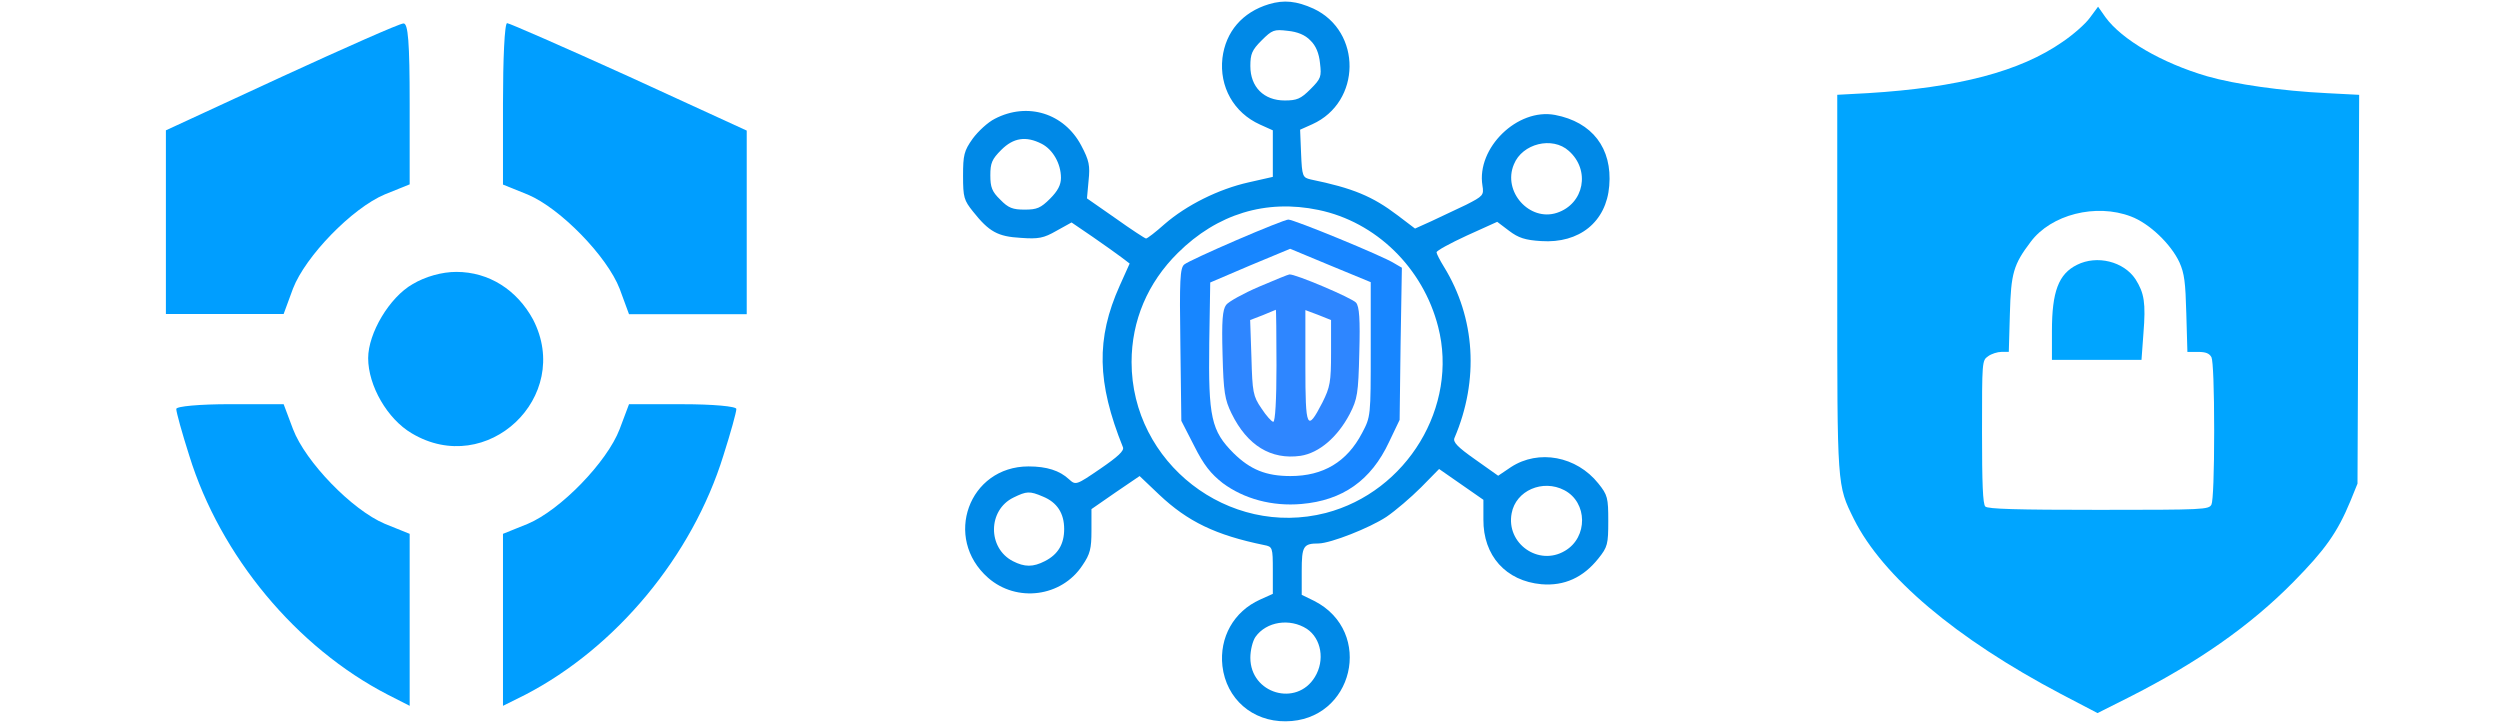
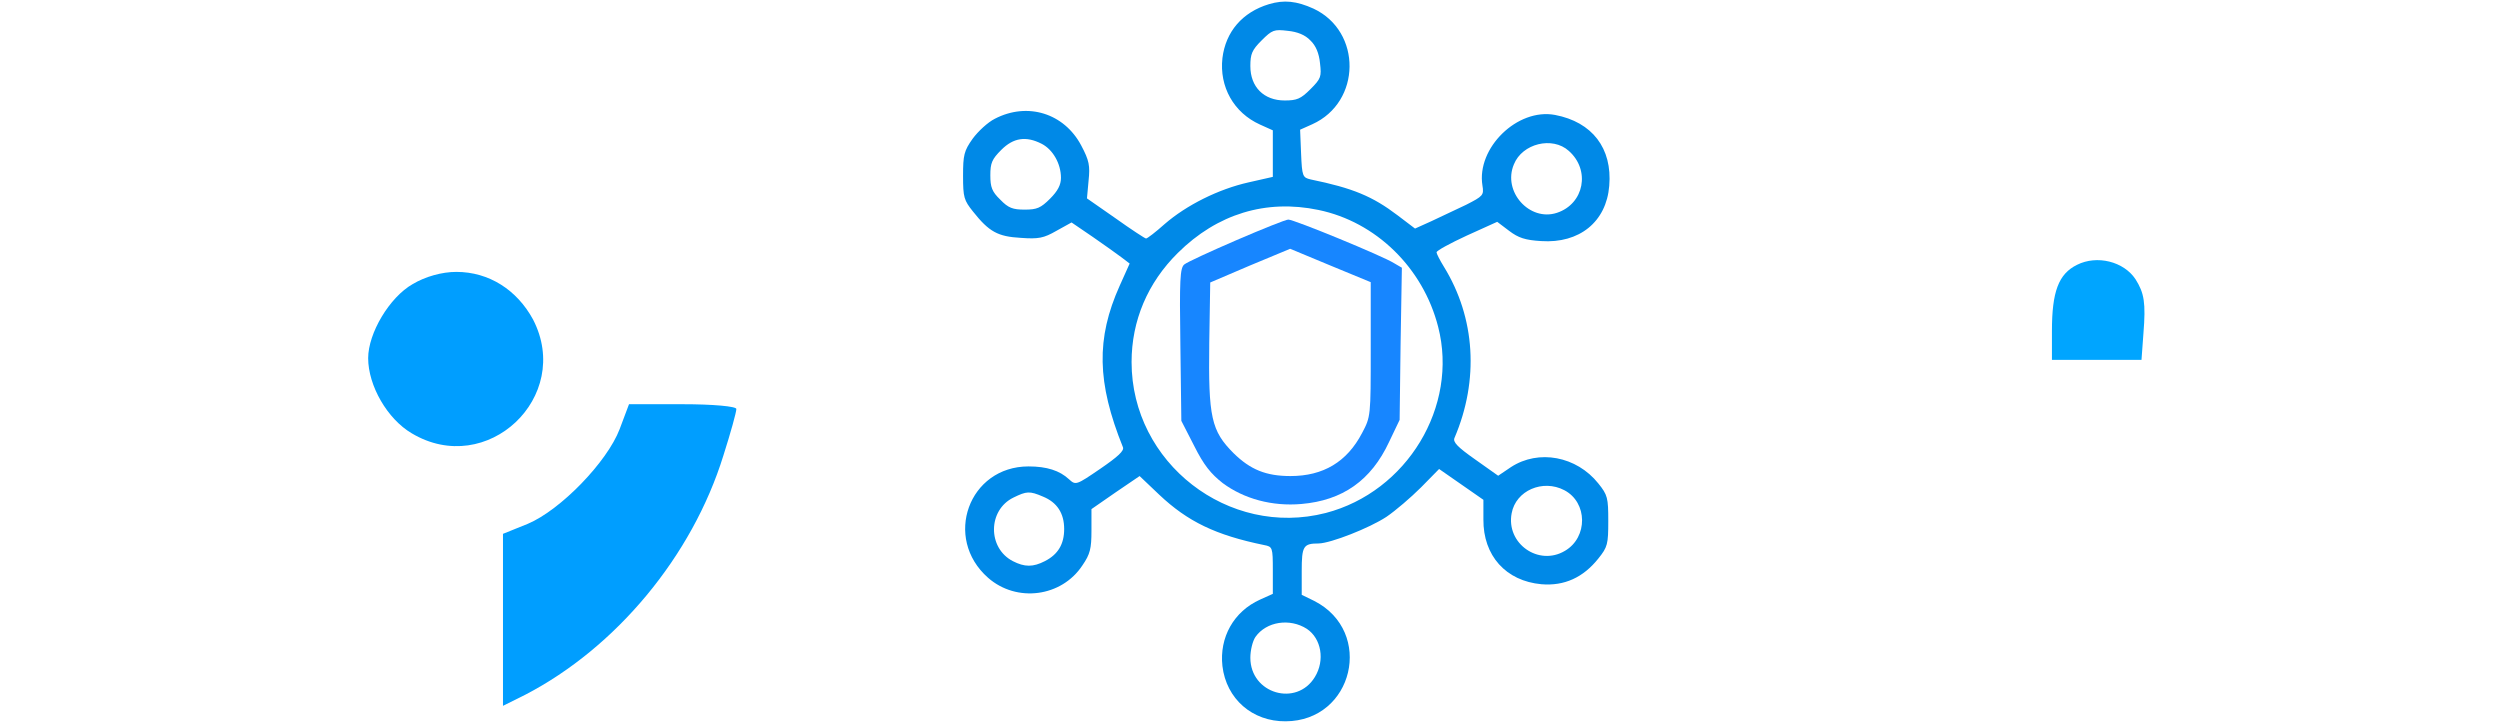
<svg xmlns="http://www.w3.org/2000/svg" version="1.1" id="Layer_1" x="0px" y="0px" viewBox="0 0 778.8 225" style="enable-background:new 0 0 778.8 225;" xml:space="preserve">
  <style type="text/css">
	.st0{fill:#0089E7;}
	.st1{fill:#1786FF;}
	.st2{fill:#2E86FF;}
	.st3{fill:#009EFF;}
	.st4{fill:#00A5FF;}
</style>
  <g transform="translate(0,225) scale(0.1,-0.1)">
    <path class="st0" d="M3953.1,2237c-83-25-135-86-145-168c-10-89,35-170,117-207l40-18v-73v-72l-75-17c-94-21-194-71-262-130   c-28-25-54-45-58-45c-3,0-46,28-95,63l-89,62l5,55c5,47,2,63-23,110c-53,100-167,136-269,83c-22-11-52-39-69-62   c-27-38-30-51-30-116c0-67,3-76,31-111c50-63,77-78,149-82c55-4,71-1,111,22l47,26l66-45c36-25,77-54,90-64l25-19l-31-69   c-74-165-71-302,10-503c5-11-16-30-70-67c-76-52-77-52-98-33c-29,27-69,40-126,40c-186,0-267-223-126-347c89-78,229-60,294,39   c24,35,28,52,28,108v67l75,52l75,51l61-58c89-84,176-126,327-157c26-5,27-7,27-79v-73l-40-18c-82-37-127-118-117-207   c12-102,93-173,197-172c211,1,277,279,89,375l-39,19v74c0,78,5,86,53,86c38,1,158,48,211,83c28,19,76,60,108,92l56,57l69-48l69-48   v-61c-1-113,70-192,181-202c71-6,130,21,177,80c29,36,31,45,31,117s-2,81-31,117c-68,85-186,107-272,51l-40-27l-72,51   c-54,38-70,54-64,67c77,180,65,374-33,533c-13,21-23,41-23,45c0,5,42,28,94,52l95,43l37-28c29-22,50-29,100-32   c119-8,203,60,212,172c10,117-53,199-169,221c-117,22-245-103-226-220c5-30,2-33-51-60c-32-15-80-38-108-51l-51-23l-54,41   c-79,60-140,85-271,112c-25,6-27,9-30,81l-3,74l38,17c153,69,155,289,4,360C4039.1,2247,4000.1,2251,3953.1,2237z M4082.1,2124   c17-16,27-40,30-71c5-42,3-48-30-81c-30-30-42-35-80-35c-65,0-107,42-107,107c0,38,5,50,35,80c33,33,39,35,81,30   C4042.1,2151,4066.1,2141,4082.1,2124z M3245.1,1802c35-18,60-62,60-106c0-22-10-41-34-65c-29-29-41-34-79-34c-37,0-51,5-76,31   c-26,25-31,39-31,76c0,38,5,50,34,79C3157.1,1821,3196.1,1827,3245.1,1802z M4887.1,1780c68-60,48-165-37-193s-170,66-134,151   C4742.1,1803,4836.1,1826,4887.1,1780z M4107.1,1596c179-37,326-180,373-364c64-248-97-514-350-580c-303-78-605,156-605,470   c0,129,50,247,144,340C3792.1,1584,3944.1,1630,4107.1,1596z M4873.1,723c73-38,74-147,2-189c-82-49-184,23-166,117   C4722.1,722,4806.1,758,4873.1,723z M3249.1,703c44-18,66-52,66-101c0-47-19-79-60-100c-37-19-63-19-100,0c-79,41-78,159,2,198   C3198.1,720,3207.1,721,3249.1,703z M4071.1,291c45-30,57-98,25-150c-57-94-201-52-201,60c0,23,7,52,16,65   C3945.1,314,4018.1,325,4071.1,291z" />
    <path class="st1" d="M3852.1,1502c-81-35-155-69-163-76c-13-11-15-47-12-250l3-237l40-78c30-60,52-87,89-116c66-49,154-73,245-65   c128,11,217,73,273,193l33,69l3,237l4,237l-24,14c-34,22-314,137-330,136C4006.1,1566,3933.1,1537,3852.1,1502z M4270.1,1161   c0-208,0-209-27-260c-47-90-121-134-223-134c-76,0-125,20-177,71c-70,70-79,112-76,344l3,188l124,53l125,52l125-52l126-52V1161z" />
-     <path class="st2" d="M3922.5,1357c-49-21-96-47-103-57c-11-15-14-49-11-154c3-118,7-141,28-184c49-100,123-145,215-132   c58,9,115,58,153,130c24,47,27,63,30,191c3,105,0,144-10,156c-11,14-192,91-208,88C4013.5,1395,3971.5,1378,3922.5,1357z    M3976.5,1111c0-108-4-175-10-175c-5,0-22,19-37,42c-26,38-28,50-31,158l-4,117l39,15c21,9,39,16,41,17   C3975.5,1286,3976.5,1207,3976.5,1111z M4146.5,1151c0-91-3-107-27-155c-48-93-53-82-53,113v175l40-15l40-16V1151z" />
  </g>
  <g transform="translate(0,130) scale(0.1,-0.1)">
-     <path class="st3" d="M877.1,1060.5L516.8,894V608.8V321.9H701h182.6l29.1,79.1c38.8,100.6,184.2,250.6,286,293.4l77.5,31.3V978   c0,189.6-4.8,250.6-19.4,248.9C1245.4,1227,1074.2,1151.1,877.1,1060.5z" />
-     <path class="st3" d="M1566.9,977.2V725l77.5-31.3c101.8-42.9,247.2-192.9,286-293.4l29.1-79.1H2142h184.2V608v285.2l-366.7,168.2   c-203.6,92.3-373.2,166.5-379.7,166.5C1571.8,1227.8,1566.9,1114.1,1566.9,977.2z" />
    <path class="st3" d="M1285.8,415.1c-72.7-41.2-138.9-153.3-138.9-230.8c0-85.7,59.8-189.6,135.7-234.1   c234.3-140.1,502.4,113.7,378,354.4c-50.1,92.3-137.3,148.4-239.1,148.4C1376.3,453,1324.6,438.2,1285.8,415.1z" />
-     <path class="st3" d="M549.1,26c0-9.9,17.8-74.2,40.4-145.1c96.9-313.2,334.4-598.4,618.8-745.1l67.9-34.6v267.1V-363l-77.5,31.3   c-101.8,42.9-247.2,192.9-286,295.1l-29.1,77.5H717.1C621.8,40.9,549.1,34.3,549.1,26z" />
    <path class="st3" d="M1930.4-36.6c-38.8-102.2-184.2-252.2-286-295.1l-77.5-31.3v-268.7v-267.1l69.5,34.6   c282.7,146.7,520.2,431.9,617.1,745.1c22.6,70.9,40.4,135.2,40.4,145.1c0,8.2-72.7,14.8-168,14.8h-166.4L1930.4-36.6z" />
  </g>
  <g transform="translate(0,259) scale(0.1,-0.1)">
-     <path class="st4" d="M6510.4,2534.7c-13.6-19-51.9-52.7-85.1-75.1c-132.7-92.4-324.2-142.4-605.8-159.7l-96.1-5.2v-584.5   c0-641.4-0.9-630.2,51.9-737.3c89.3-178.7,317.4-372.1,644.9-544.7l114-59.6l96.1,48.3c215.3,108.8,379.5,223.6,513.9,360   c98.7,100.1,137,153.7,177.8,252.1l22.1,54.4l2.6,605.2l2.6,606l-100.4,5.2c-141.2,6.9-285.9,27.6-373.5,52.7   c-141.2,41.4-265.5,114-316.5,183.9l-23,32.8L6510.4,2534.7z M6638,1915.8c57.9-21.6,125.1-86.3,151.5-143.3   c15.3-34.5,18.7-61.3,21.3-159.7l3.4-119.1h33.2c23.8,0,34.9-4.3,41.7-16.4c5.1-10.4,8.5-99.3,8.5-229.6s-3.4-219.3-8.5-229.6   c-8.5-15.5-21.3-16.4-351.4-16.4c-255.3,0-345.4,2.6-353.1,10.4s-10.2,71.7-10.2,232.2c0,220.1,0,222.7,18.7,235.7   c10.2,7.8,29.8,13.8,41.7,13.8h23l3.4,119.1c3.4,126,11.1,152.8,64.7,223.6C6389.5,1921.8,6529.1,1957.2,6638,1915.8z" />
    <path class="st4" d="M6470.5,1765.1c-57.9-28.5-78.3-83.7-78.3-206.3V1469h139.5h139.5l6,82c7.7,95.8,2.6,126-24.7,169.2   C6615.9,1775.5,6532.6,1796.2,6470.5,1765.1z" />
  </g>
</svg>